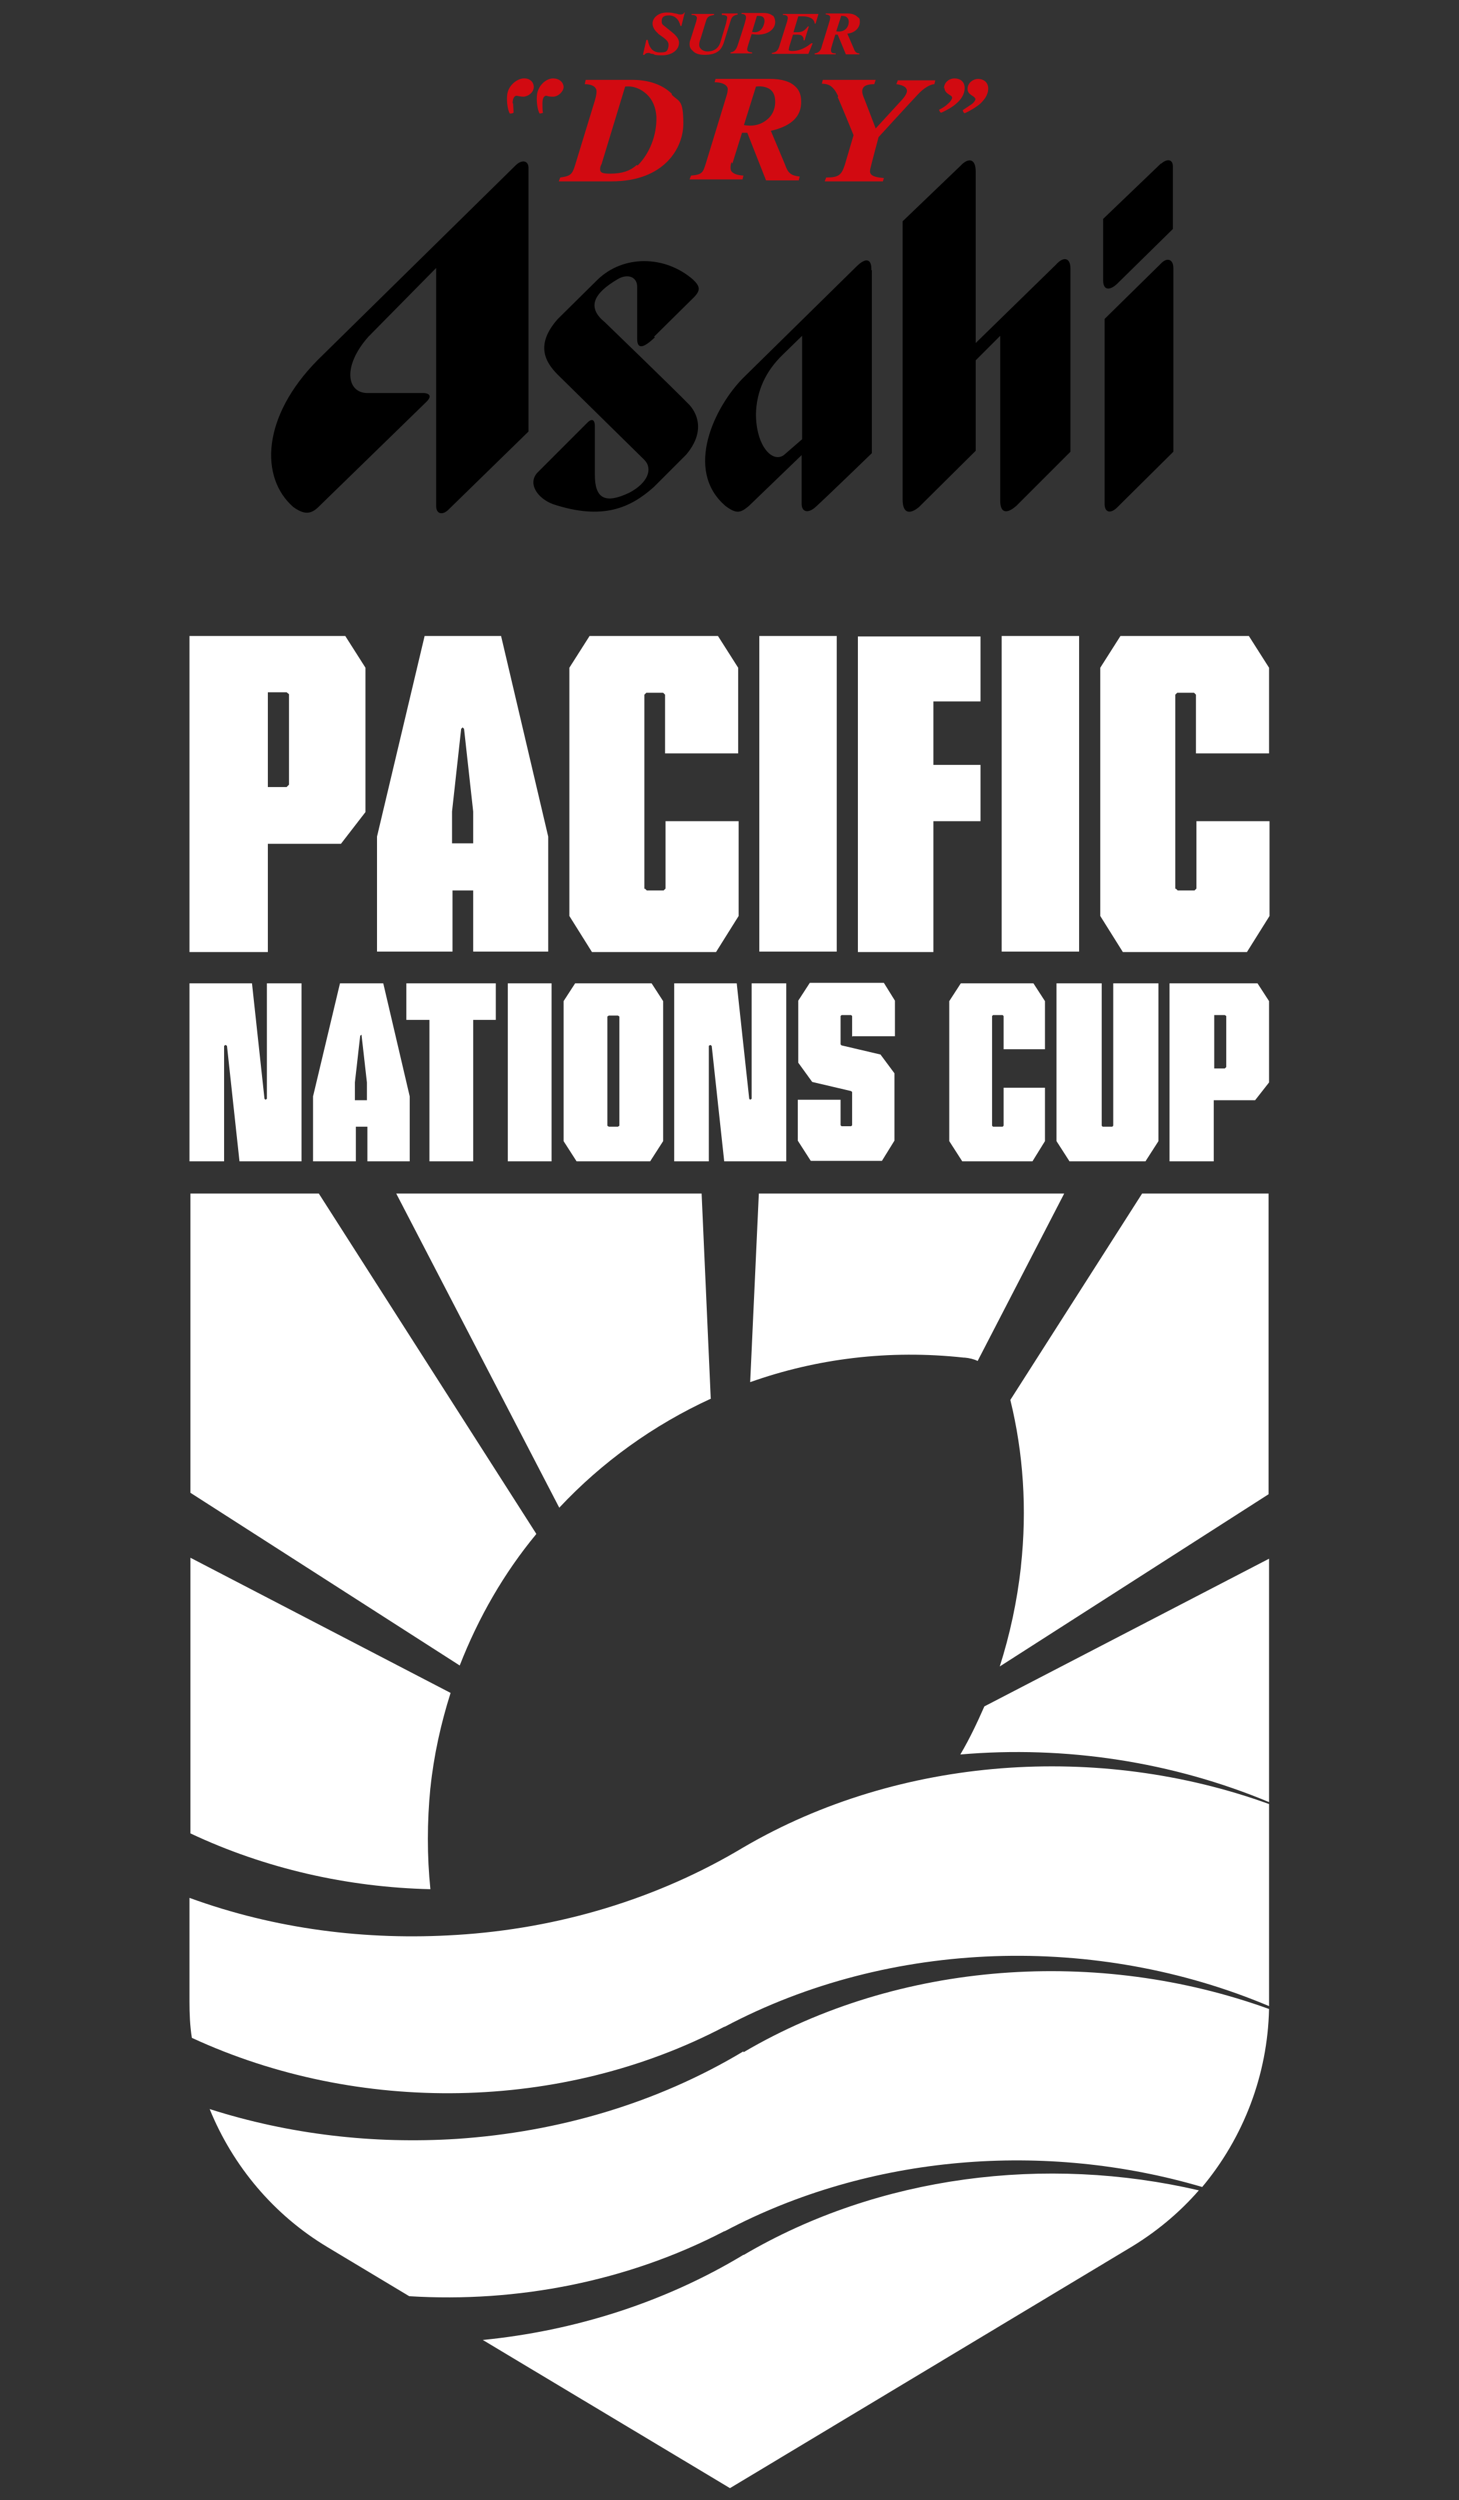
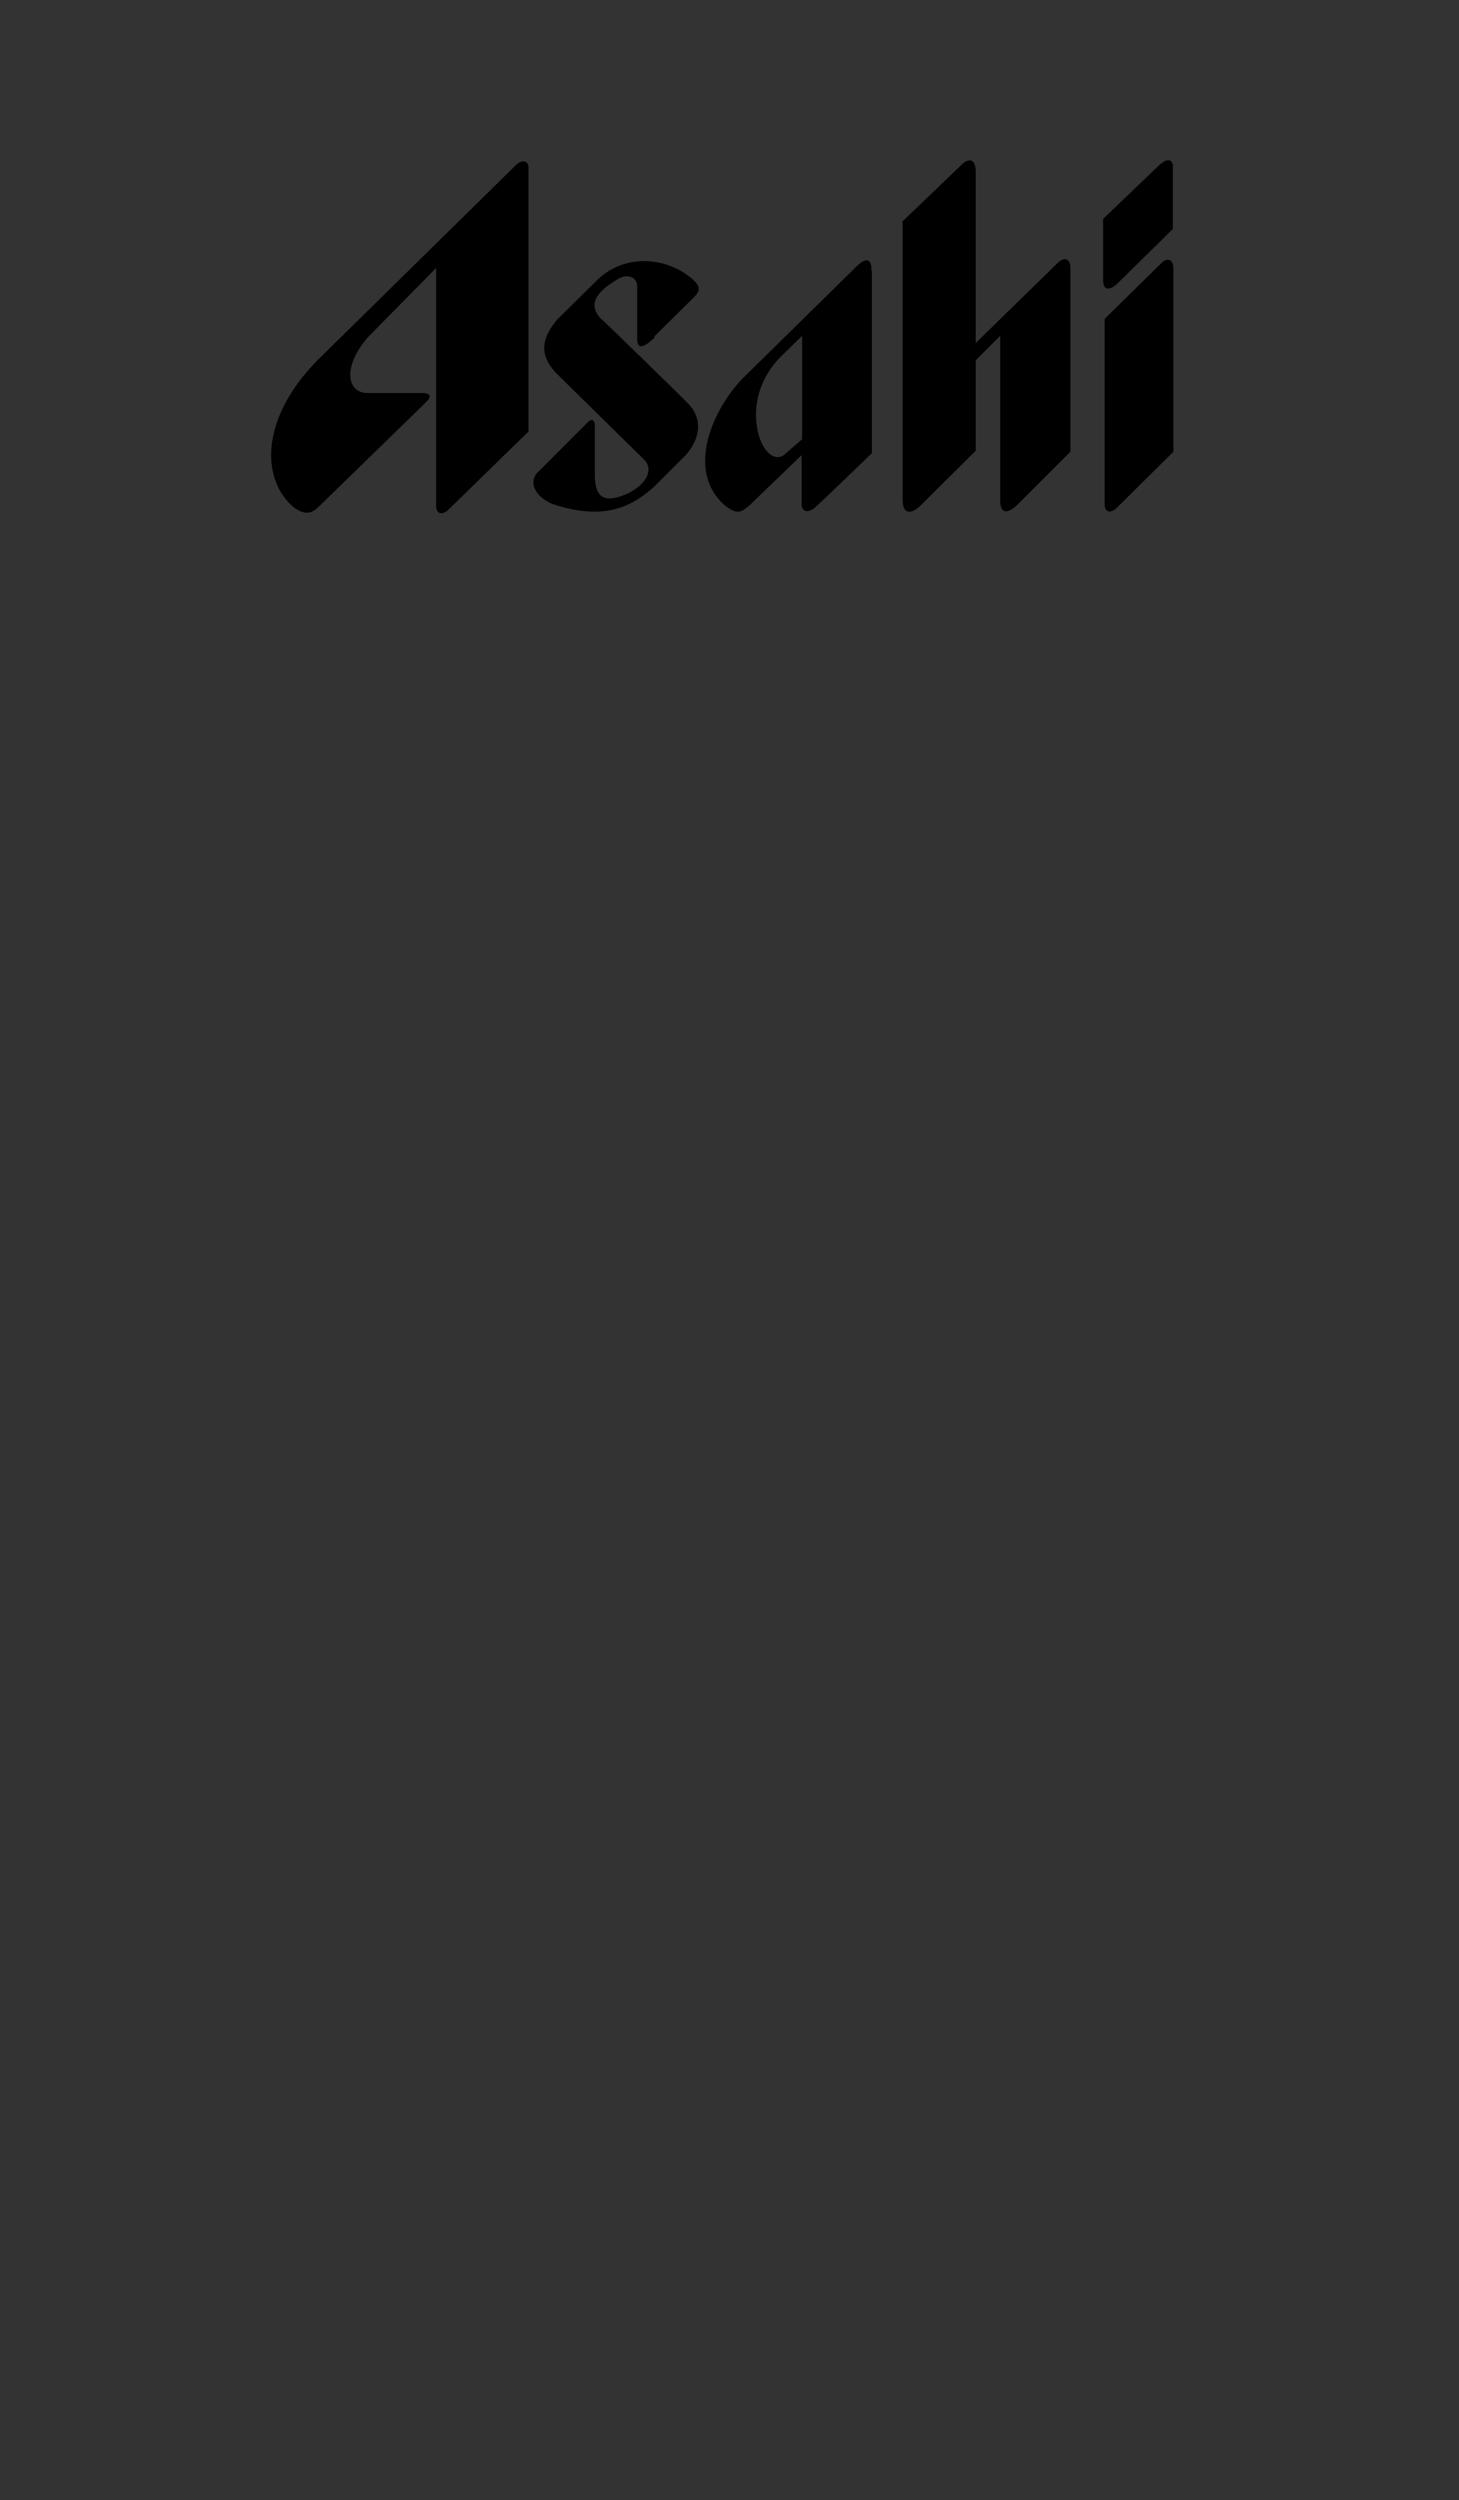
<svg xmlns="http://www.w3.org/2000/svg" id="_レイヤー_2" data-name=" レイヤー 2" version="1.1" viewBox="0 0 303.4 519.7">
  <rect x="0" y="0" width="303.4" height="519.7" fill="#333333" stroke="none" />
  <defs>
    <style>
      .cls-1 {
        fill: #000;
      }

      .cls-1, .cls-2, .cls-3 {
        stroke-width: 0px;
      }

      .cls-2 {
        fill: #d20a11;
      }

      .cls-3 {
        fill: #fff;
      }
    </style>
  </defs>
-   <path class="cls-3" d="M52.4,204.4l2.6,24,.2.2.3-.2v-24h7.2v37h-12.9l-2.6-24-.3-.2-.3.2v24h-7.2v-37s13,0,13,0ZM85.2,241.4h-8.8v-7.2h-2.4v7.2h-8.9v-13.5l5.6-23.5h9l5.5,23.5v13.5ZM73.9,228.7h2.4v-3.7l-1.1-9.7v-.2c-.1,0-.3.2-.3.2l-1.1,9.7v3.7h0ZM89.3,212h-4.8v-7.6h18.6v7.6h-4.7v29.4h-9.1s0-29.4,0-29.4ZM114.7,241.4h-9.1v-37h9.1v37h0ZM117.2,208.1l2.4-3.7h15.9l2.4,3.7v29.1l-2.7,4.2h-15.3l-2.7-4.2s0-29.1,0-29.1ZM126.3,234l.3.2h1.9l.3-.2v-22.7l-.3-.2h-1.9l-.3.2v22.7ZM153.2,204.4l2.6,24,.2.2.3-.2v-24h7.2v37h-12.9l-2.6-24-.3-.2-.3.2v24h-7.2v-37h13ZM177.2,215.5v-4.3l-.2-.2h-2l-.2.2v5.9l.2.2,8.1,1.9,2.9,3.9v14l-2.6,4.2h-14.8l-2.7-4.2v-8.5h8.9v5.3l.2.2h2l.2-.2v-6.9l-.2-.2-8.1-1.9-2.9-4v-12.9l2.4-3.7h15.4l2.3,3.7v7.4h-8.8ZM206.3,234l.2.2h2l.2-.2v-7.9h8.6v11.1l-2.6,4.2h-14.6l-2.7-4.2v-29.1l2.4-3.7h15.1l2.4,3.7v10h-8.6v-6.9l-.2-.2h-2l-.2.2v22.7h0ZM219.7,204.4h9.4v29.6l.2.2h2l.2-.2v-29.6h9.4v32.8l-2.7,4.2h-15.8l-2.7-4.2v-32.8h0ZM243.3,204.4h18.2l2.4,3.7v16.9l-2.9,3.7h-8.6v12.7h-9.2v-37h0ZM252.5,222.1h2.2l.3-.3v-10.6l-.3-.2h-2.2v11.1h0ZM263.9,375c-35.3-12.8-76.8-10-109.3,9-18,10.8-38.6,16.9-59.6,18.2-18.8,1.2-37.8-1.2-55.6-7.7v21.6c0,2.5.1,5,.5,7.5,34.6,16,76.9,15.4,110.7-2.3,0,0,.1,0,.1,0,34.5-18.3,77.4-19.4,113.2-4.3v-42c0,0,0,0,0,0ZM154.6,426.4c-18,10.8-38.6,16.8-59.6,18.2-17.3,1.1-34.8-.9-51.4-6.2,4.8,11.8,13.3,22,24.5,28.7l17,10.2c22.5,1.4,45.5-3.1,65.5-13.5,0,0,.1,0,.1,0,30.2-16,66.7-18.8,99.3-9.2,8.6-10.3,13.6-23.3,13.9-37-35.4-12.8-76.8-10.1-109.3,9h0ZM154.6,468.7c-16.4,9.9-35.1,15.8-54.2,17.7l51.4,30.8,83.4-50.1c5.3-3.2,10.1-7.2,14.1-11.8-31.8-7.4-66.5-3.1-94.6,13.4ZM147.8,290.7l-1.9-42.6h-63.5l33.9,65.3c8.9-9.5,19.6-17.2,31.6-22.7h0ZM212.3,325.7c-.8,7.2-2.3,14.1-4.4,20.7l55.9-35.8v-62.5h-26.3l-27.4,42.9c2.7,11,3.5,22.7,2.2,34.6h0ZM200.6,282.2h0c1,.1,1.9.3,2.7.7l18-34.8h-63.5l-1.8,39.2c13.8-4.9,28.9-6.8,44.4-5.1h0ZM111.5,318.8l-45.2-70.7h-26.7v62.2c0,0,56,35.9,56,35.9,3.9-10,9.2-19.2,15.9-27.3h0ZM89.5,371.7c.7-6.8,2.2-13.5,4.2-19.8l-54.1-28.1v57.3c15.5,7.3,32.6,11.2,49.9,11.6-.7-6.9-.7-13.9,0-21.1h0ZM199.7,364.7c21.8-1.9,44.1,1.5,64.2,9.9v-50.6c0,0-59.2,30.7-59.2,30.7-1.5,3.4-3.1,6.8-5,10h0ZM39.4,132.2h32.4l4.2,6.6v30l-5.1,6.6h-15.2v22.5h-16.3s0-65.6,0-65.6ZM55.7,163.6h3.9l.5-.5v-18.8l-.5-.4h-3.9v19.7h0ZM114,197.8h-15.6v-12.7h-4.3v12.7h-15.7v-23.9l9.9-41.7h15.9l9.8,41.7s0,23.9,0,23.9ZM94.1,175.3h4.3v-6.6l-1.9-17.2-.3-.3-.3.3-1.9,17.2v6.6h0ZM134.1,184.7l.4.4h3.5l.4-.4v-14h15.2v19.7l-4.7,7.5h-25.8l-4.7-7.5v-51.6l4.2-6.6h26.7l4.2,6.6v17.8h-15.2v-12.2l-.4-.4h-3.5l-.4.4v40.4h0ZM174,197.8h-16.1v-65.6h16.1v65.6ZM194.1,170.7v27.2h-15.7v-65.6h25.5v13.5h-9.8v13.2h9.8v11.7h-9.8ZM224.4,197.8h-16.1v-65.6h16.1v65.6ZM244.5,184.7l.4.4h3.5l.4-.4v-14h15.2v19.7l-4.7,7.5h-25.8l-4.7-7.5v-51.6l4.2-6.6h26.7l4.2,6.6v17.8h-15.2v-12.2l-.4-.4h-3.5l-.4.4v40.4h0Z" />
  <g>
    <path class="cls-1" d="M76.6,70c-5.4,6.1-4.5,11.6-.3,11.7h11.9s2.2.1.5,1.8l-22.6,22c-1.6,1.5-3,1.4-5.1-.1-7-6.1-6.6-18.8,5.1-30.6l41.2-40.5c1.3-1.2,2.6-.9,2.6.6v54.8l-16.5,16.1c-1.3,1.4-2.7,1.1-2.7-.6v-49.5l-14.1,14.3ZM136,70l8.4-8.3c1.2-1.3,1.3-2.1-.3-3.6-5.9-5.1-14.5-5.1-19.8,0l-8.3,8.2c-4.7,5.3-2.7,8.9,0,11.6l17.9,17.6c2,1.9.8,4.9-3,6.9-5.2,2.5-7.2,1.1-7.2-3.7v-10.1c0-1.6-.8-1.6-1.7-.6l-10.3,10.3c-2,2.3.1,5.3,3.3,6.5,10.3,3.4,16.1.8,21-3.6l6.7-6.7c5.3-6.3.4-10.6.4-10.6-2.5-2.6-17.3-16.9-17.3-16.9-3.7-3-2.6-5.9,2.7-9,2.1-1.2,4-.4,4,1.6v10.8c0,2.2,1.2,2.1,3.7-.3h0ZM187.7,46.1v57.7c0,3.1,1.6,3.1,3.4,1.6l11.8-11.7v-18.8l5.1-5.1v34.3c0,2.6,1.4,2.8,3.4,1l11.2-11.2v-38.1c0-2.2-1.4-2.6-3-.8l-16.7,16.3v-35.6c0-3-1.7-2.8-3.1-1.3l-12.1,11.6h0ZM241.4,34l-12,11.5v12.8c0,2,1.3,2.2,2.9.7l11.6-11.4v-13c0-1.6-1.3-1.6-2.4-.6ZM241.4,54.8l-11.7,11.5v38.4c0,1.9,1.3,2.2,2.8.6l11.5-11.4v-38.2c0-1.8-1.3-2.3-2.6-.9ZM181.3,56.1v38.1s-9.4,9.1-11.6,11.1c-1.6,1.5-3,1.2-3-.6v-10.1l-11,10.6c-1.7,1.4-2.5,1.7-4.8,0-8.8-7.5-2.2-20.8,3.7-26.7l23.5-23.1c1.9-1.9,3.2-1.7,3.1.8h0ZM157.2,86c0,6.7,3.4,10.3,5.8,8.6l3.8-3.3v-21.5h0l-4.1,4c-3.4,3.3-5.4,7.4-5.5,12.3" />
-     <path class="cls-2" d="M139.7,19.5c-1.9-1.9-4.8-2.9-8.2-2.9h-9.7l-.2.9c.9,0,1.9.2,2.3.9.3.4.1,1.5-.2,2.5l-4.1,13.4c-.6,2-1,2.3-3.1,2.6l-.3.8h11c10.9,0,14.9-6.9,14.9-12s-.9-4.5-2.4-6h0ZM132.4,34.3c-1.3,1.2-3,1.8-5.5,1.8-1.6,0-2.1-.2-2.1-.9,0-.2,0-.6.3-1.1l4.9-16.1c1.8-.2,3.3.5,4.5,1.6,1.2,1.1,1.9,2.8,2,4.7.1,3.8-1.4,7.6-3.9,10.1h0ZM174.3,20c-.2-.4-.6-1.3-1.3-1.9-.5-.5-1.3-.7-2.1-.7l.2-.8h11l-.3.9c-1.2,0-2.5.2-2.5,1.5,0,.5.2,1,.5,1.7l2.3,6,5.6-6.1c.6-.7.9-1.3.9-1.7,0-1-1.4-1.3-2.2-1.4l.3-.8h7.8l-.2.8c-.8,0-2.2.8-3.4,2.1-1.8,1.9-8.2,8.9-8.2,8.9,0,0-1.5,5.6-1.7,6.5s-.3,1.8,2.8,2l-.2.7h-12.1l.3-.8c2.6,0,3.2-.5,3.9-2.7l1.8-6.1s-2.9-7.1-3.3-7.9h0ZM152.3,34l2-6.4c.2,0,.8,0,1.1,0l3.9,9.9h6.8l.2-.8c-2-.2-2.5-.9-3.1-2.6l-2.9-6.9c4.3-1,6.4-3,6.3-6.2,0-1.2-.4-2.3-1.2-3-1.1-1.1-2.9-1.6-5.3-1.6h-11.3l-.2.7c1.2,0,2,.3,2.4.7.3.3.4.6.3,1.1,0,.4-.2.9-.4,1.6l-4.1,13.4c-.6,1.9-.7,2.4-3.1,2.6l-.3.8h11l.2-.8c-1.4-.1-2.1-.4-2.5-.9-.3-.4-.2-1.3,0-1.9h0ZM157.2,18c1.4-.2,2.6.2,3.2.8s.8,1.4.8,2.4c0,1.7-.8,2.9-1.5,3.5-1.1,1-2.7,1.7-5,1.3l2.5-8h0ZM113,23.4c-.2.1-.5.2-.8.2-.5-.9-.7-2.9-.5-4.1.3-1.8,1.9-3.2,3.3-3.2s2.2.9,2.2,1.8-1.1,2-2.2,2-1.2-.2-1.4-.2-.8.1-.8,1.6c0,.4,0,1.5.1,1.9h0ZM106.6,21.5c0-1.4.6-1.6.8-1.6s.8.2,1.4.2c1,0,2.2-.9,2.2-2s-.9-1.9-2.2-1.8-3,1.4-3.3,3.2c-.2,1.2,0,3.2.5,4.1.3,0,.6,0,.8-.2,0-.4-.1-1.5-.1-1.9h0ZM196.3,18.4c0-1.3,1.1-2.1,2.2-2.1s2.1.6,2.1,2-.9,2.5-1.6,3.1c-.8.8-2.3,1.6-3.2,2,0,0-.2,0-.2,0,0,0-.3-.3-.3-.6.6-.3,1.3-.7,1.8-1.2.5-.4.9-1,.9-1.3,0-.6-1.6-.7-1.6-2.1h0ZM202.9,20.4c0,.3-.3.9-.9,1.3s-1.2.8-1.8,1.2c0,.2.2.5.3.6,0,0,.2,0,.2,0,.9-.4,2.3-1.2,3.2-2,.7-.7,1.6-1.7,1.6-3.1s-1.1-2-2.1-2-2.2.8-2.2,2.1,1.6,1.4,1.6,2.1h0ZM142.4,2.6l-.7,2.8h-.2c-.3-1.4-1.2-2.2-2.4-2.2s-1.5.5-1.5,1.2.2.7.8,1.2c.1.1,1.5,1.2,1.6,1.3.8.7,1.2,1.3,1.2,2,0,1.5-1.5,2.6-3.5,2.6s-1.4-.2-2-.3c-.3,0-.5-.1-.7-.2-.4,0-.7,0-1,.4h-.3l.7-3.1h.3c.3,1.7,1.1,2.6,2.5,2.6s1.6-.2,1.8-1.2c.1-.8,0-1.2-1.6-2.3-.3-.2-.6-.4-.6-.5-.7-.6-1.1-1.3-1.1-2,0-.5.2-1,.6-1.4.6-.6,1.4-.9,2.4-.9s1.2.1,1.7.2c.3,0,.6.2,1,.2.4,0,.7,0,.9-.4h.2,0ZM150.1,3v-.2h3.3v.2c-.7.2-1.2.3-1.5,1.4l-1.3,4.2c-.3,1-.7,1.7-1.3,2.1-.7.5-1.6.7-2.8.7s-2-.3-2.5-.9c-.4-.3-.6-.8-.6-1.2,0-.3,0-.7.2-1.1l1.2-3.8c0-.2.2-.6.1-.8-.1-.4-.6-.5-1.1-.5v-.2h4.7v.2c-1,.2-1.4.3-1.7,1.3l-1.1,3.6c-.2.5-.3.9-.3,1.3s.1.6.4.9c.3.3.8.5,1.3.5.9,0,2.2-.3,2.7-1.9.4-1.3,1.1-3.7,1.2-4,0-.3.3-1,.2-1.3-.1-.3-.6-.4-1.1-.4h0ZM163.9,10.3c.1.2.4.3.8.3,1.1,0,2.4-.3,4-1.6h.3l-.9,2.2h-7.6v-.2c.8-.1,1.2-.4,1.5-1.2l1.7-5.4c0-.3.6-1.3-.9-1.3v-.2h7.4l-.6,2h-.2c0-.9-1-1.5-2.4-1.5h-1l-1,3.3h.6c1.2,0,1.6-.2,2.4-1.2h.2l-.9,2.9h-.2c0-.3,0-.6-.2-.8-.2-.3-.6-.4-1-.4h-1l-.8,2.6c0,.3-.2.6,0,.8h0ZM176.2,7c1.8-.2,2.6-1.4,2.6-2.4s-.2-.8-.5-1.1c-.5-.5-1.2-.7-2.2-.7h-4.4v.2c.5,0,.8.2.9.4,0,.1.1.3,0,.5,0,.1,0,.2-.1.5,0,0-1.4,4.6-1.6,5.2-.1.5-.4,1.4-1.5,1.5v.2c0,0,4.4,0,4.4,0v-.2c-.8,0-1.3-.1-.8-1.6,0-.1.7-2.3.7-2.3,0,0,.3,0,.5,0l1.7,4.1h2.8v-.2c-.8,0-1-.6-1.2-1.1s-1.3-3-1.3-3h0ZM174.9,3.3c.4,0,1,0,1.3.4.2.2.3.5.3.8,0,1.4-1.1,2.3-2.6,2l1-3.1ZM160.7,3.3c-.4-.4-1.1-.6-2-.6h-4.5v.2c1.3,0,.9,1.1.8,1.4,0,.3-1.6,5.1-1.6,5.1-.3.9-.7,1.4-1.5,1.5v.2c0,0,4.5,0,4.5,0v-.2c-1.3-.1-1.1-.6-.8-1.6l.7-2.2c.2,0,.9.1,1.3.1,2.2,0,3.6-1.2,3.6-2.6,0-.6-.2-1.1-.5-1.4h0ZM156.4,6.6l1-3.3c.5,0,.9,0,1.2.2.3.2.5.7.3,1.4-.4,1.6-1.5,2-2.6,1.7Z" />
  </g>
</svg>